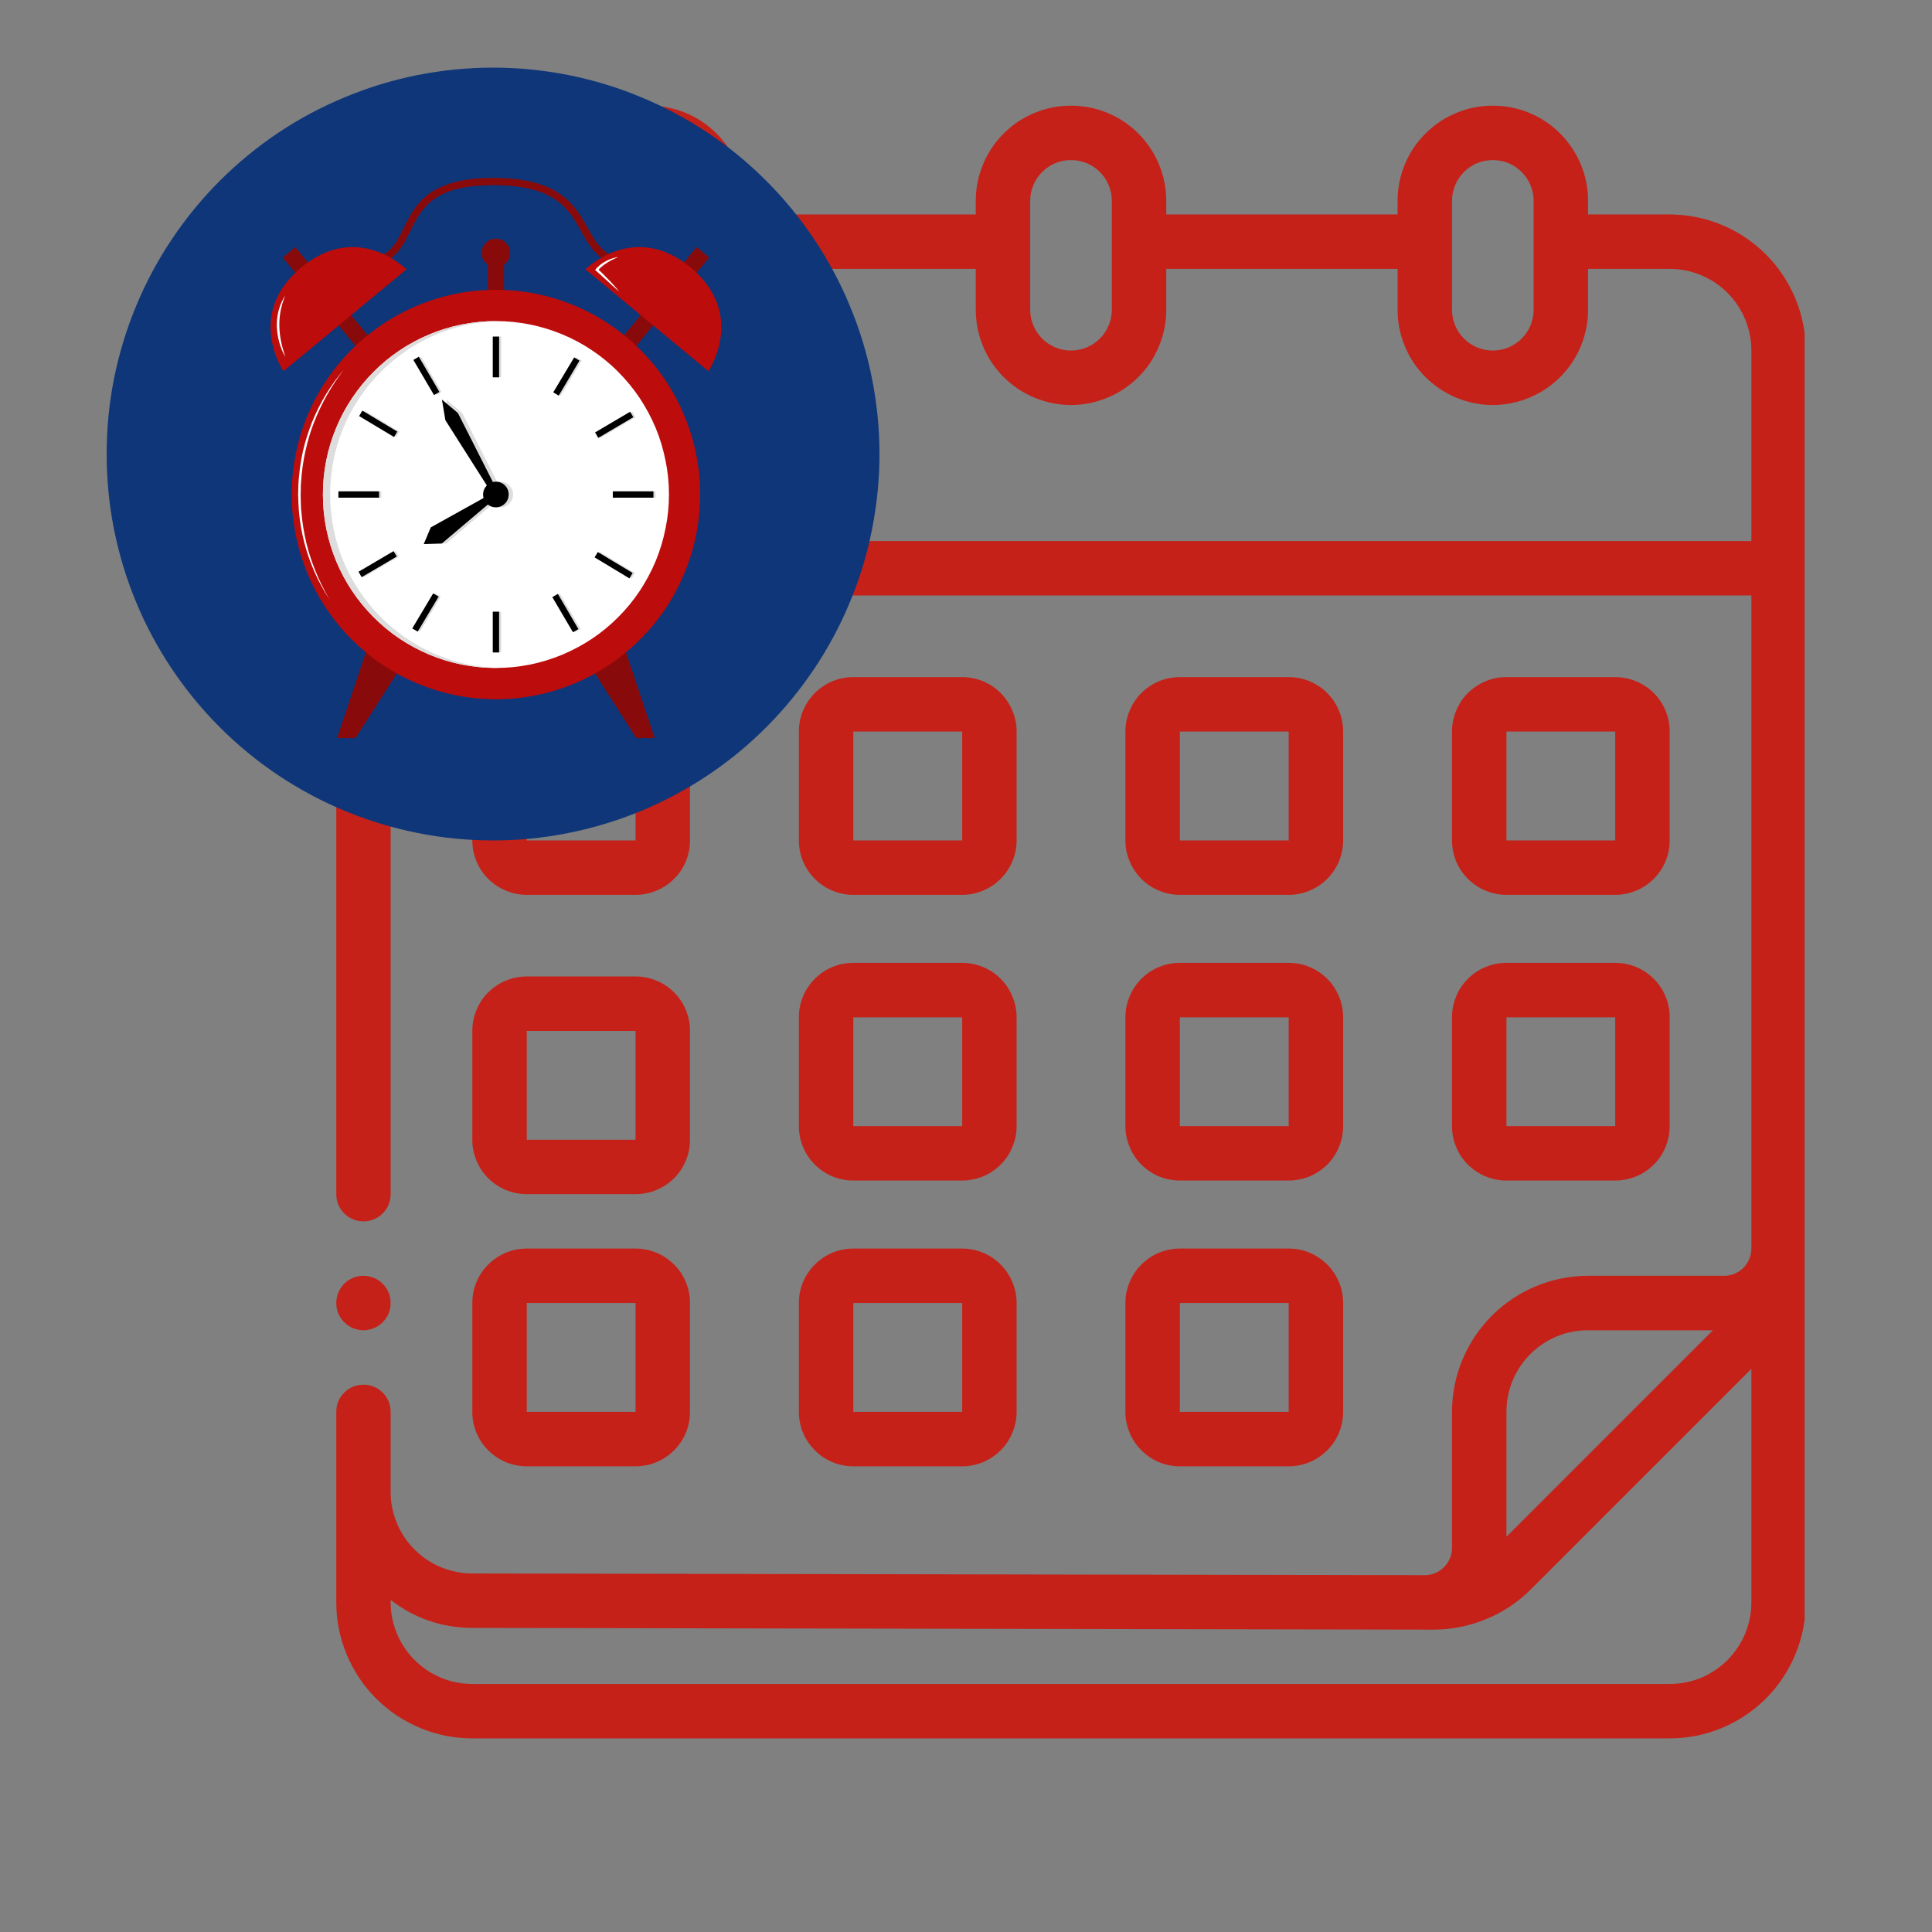
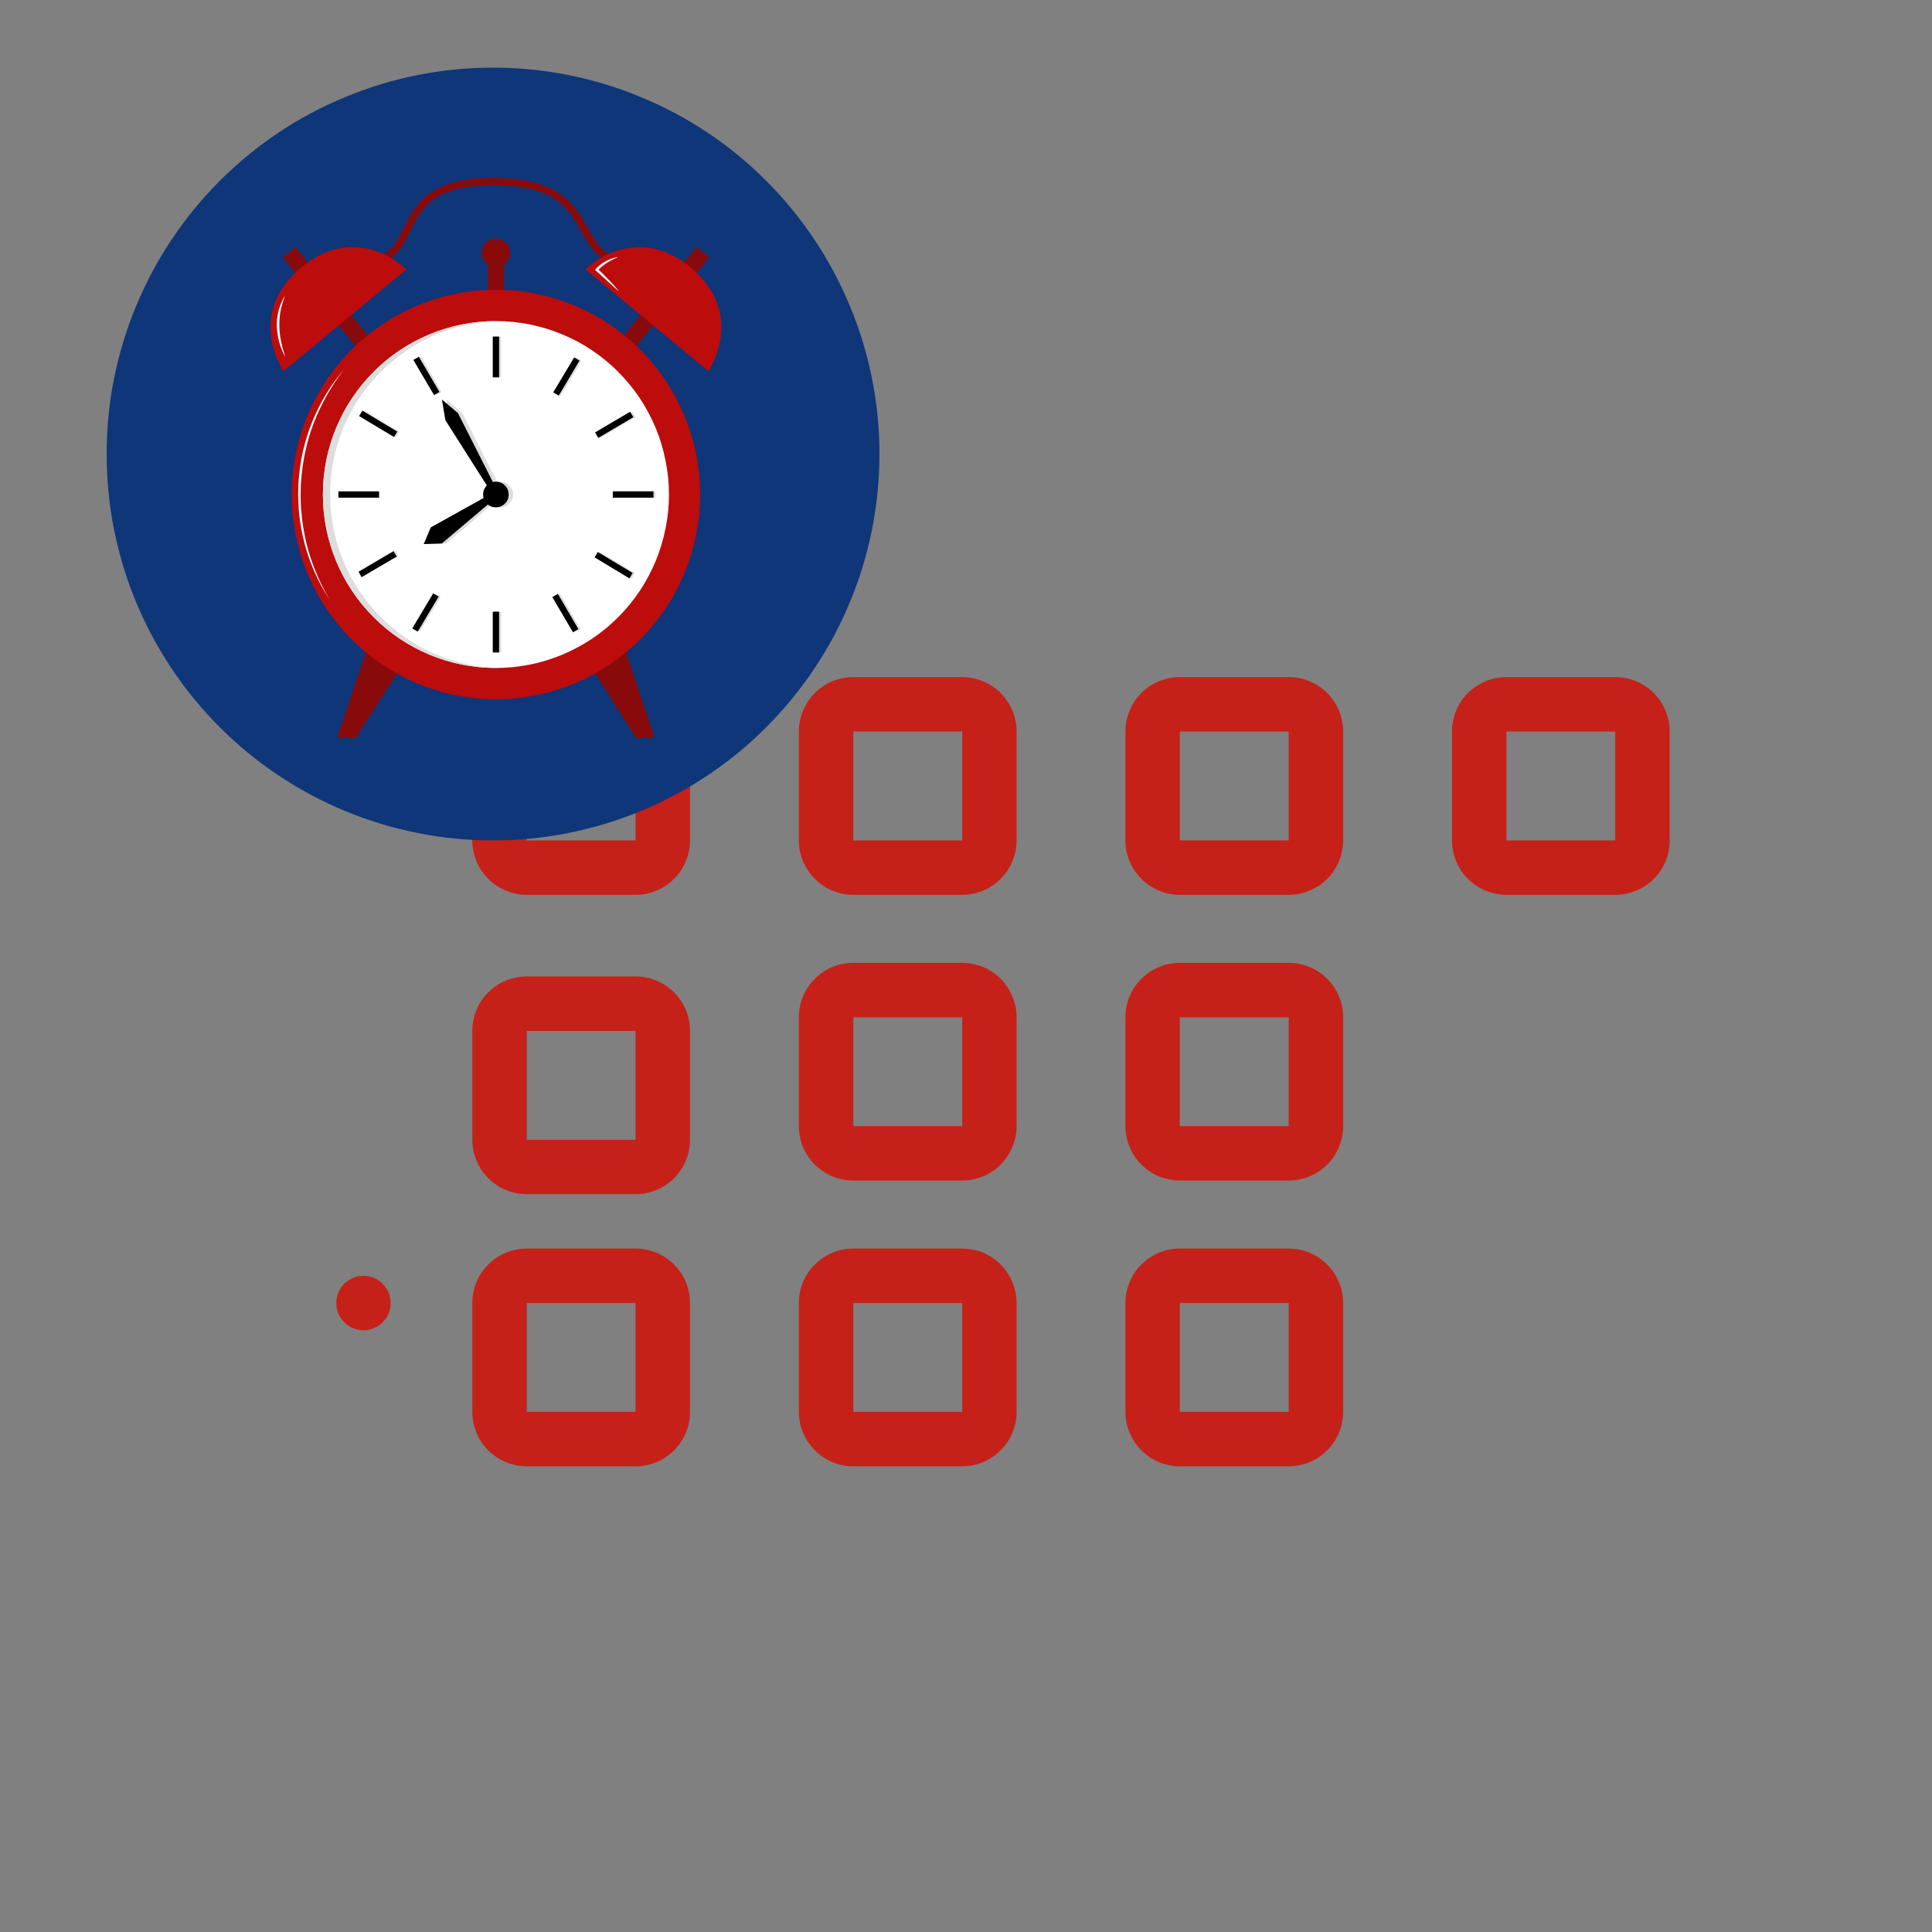
<svg xmlns="http://www.w3.org/2000/svg" width="100" zoomAndPan="magnify" viewBox="0 0 75 75" height="100" preserveAspectRatio="xMidYMid meet" version="1.0">
  <rect x="0" y="0" width="75" height="75" fill="#808080" stroke="none" />
  <defs>
    <clipPath id="7643cb50c6">
      <path d="M 13.055 4.105 L 70.055 4.105 L 70.055 67.855 L 13.055 67.855 Z M 13.055 4.105 " clip-rule="nonzero" />
    </clipPath>
    <clipPath id="7596ef284a">
      <path d="M 13.055 49 L 16 49 L 16 52 L 13.055 52 Z M 13.055 49 " clip-rule="nonzero" />
    </clipPath>
    <clipPath id="9891373e73">
      <path d="M 4.141 2.625 L 34.141 2.625 L 34.141 32.625 L 4.141 32.625 Z M 4.141 2.625 " clip-rule="nonzero" />
    </clipPath>
    <clipPath id="6d9c4e366a">
      <path d="M 14 6.902 L 25 6.902 L 25 11 L 14 11 Z M 14 6.902 " clip-rule="nonzero" />
    </clipPath>
    <clipPath id="3e9fe2b210">
      <path d="M 22 24 L 26 24 L 26 28.652 L 22 28.652 Z M 22 24 " clip-rule="nonzero" />
    </clipPath>
    <clipPath id="4a2971635d">
      <path d="M 13 24 L 16 24 L 16 28.652 L 13 28.652 Z M 13 24 " clip-rule="nonzero" />
    </clipPath>
  </defs>
  <path fill="#c52118" d="M 20.449 34.738 L 24.672 34.738 C 24.953 34.738 25.223 34.684 25.48 34.574 C 25.742 34.469 25.969 34.316 26.168 34.117 C 26.367 33.918 26.52 33.691 26.625 33.434 C 26.734 33.172 26.785 32.902 26.785 32.625 L 26.785 28.398 C 26.785 28.117 26.734 27.848 26.625 27.59 C 26.52 27.332 26.367 27.102 26.168 26.902 C 25.969 26.707 25.742 26.555 25.48 26.445 C 25.223 26.34 24.953 26.285 24.672 26.285 L 20.449 26.285 C 20.168 26.285 19.898 26.34 19.641 26.445 C 19.379 26.555 19.152 26.707 18.953 26.902 C 18.754 27.102 18.602 27.332 18.496 27.59 C 18.387 27.848 18.336 28.117 18.336 28.398 L 18.336 32.625 C 18.336 32.902 18.387 33.172 18.496 33.434 C 18.602 33.691 18.754 33.918 18.953 34.117 C 19.152 34.316 19.379 34.469 19.641 34.574 C 19.898 34.684 20.168 34.738 20.449 34.738 Z M 20.449 28.398 L 24.672 28.398 L 24.672 32.625 L 20.449 32.625 Z M 20.449 28.398 " fill-opacity="1" fill-rule="nonzero" />
  <path fill="#c52118" d="M 33.125 34.738 L 37.352 34.738 C 37.629 34.738 37.898 34.684 38.16 34.574 C 38.418 34.469 38.648 34.316 38.844 34.117 C 39.043 33.918 39.195 33.691 39.301 33.434 C 39.41 33.172 39.465 32.902 39.465 32.625 L 39.465 28.398 C 39.465 28.117 39.41 27.848 39.301 27.59 C 39.195 27.332 39.043 27.102 38.844 26.902 C 38.648 26.707 38.418 26.555 38.16 26.445 C 37.898 26.34 37.629 26.285 37.352 26.285 L 33.125 26.285 C 32.844 26.285 32.574 26.34 32.316 26.445 C 32.059 26.555 31.828 26.707 31.633 26.902 C 31.434 27.102 31.281 27.332 31.172 27.59 C 31.066 27.848 31.012 28.117 31.012 28.398 L 31.012 32.625 C 31.012 32.902 31.066 33.172 31.172 33.434 C 31.281 33.691 31.434 33.918 31.633 34.117 C 31.828 34.316 32.059 34.469 32.316 34.574 C 32.574 34.684 32.844 34.738 33.125 34.738 Z M 33.125 28.398 L 37.352 28.398 L 37.352 32.625 L 33.125 32.625 Z M 33.125 28.398 " fill-opacity="1" fill-rule="nonzero" />
  <path fill="#c52118" d="M 45.801 34.738 L 50.027 34.738 C 50.309 34.738 50.578 34.684 50.836 34.574 C 51.094 34.469 51.324 34.316 51.523 34.117 C 51.719 33.918 51.871 33.691 51.98 33.434 C 52.086 33.172 52.141 32.902 52.141 32.625 L 52.141 28.398 C 52.141 28.117 52.086 27.848 51.98 27.59 C 51.871 27.332 51.719 27.102 51.523 26.902 C 51.324 26.707 51.094 26.555 50.836 26.445 C 50.578 26.34 50.309 26.285 50.027 26.285 L 45.801 26.285 C 45.523 26.285 45.254 26.34 44.992 26.445 C 44.734 26.555 44.508 26.707 44.309 26.902 C 44.109 27.102 43.957 27.332 43.852 27.59 C 43.742 27.848 43.688 28.117 43.688 28.398 L 43.688 32.625 C 43.688 32.902 43.742 33.172 43.852 33.434 C 43.957 33.691 44.109 33.918 44.309 34.117 C 44.508 34.316 44.734 34.469 44.992 34.574 C 45.254 34.684 45.523 34.738 45.801 34.738 Z M 45.801 28.398 L 50.027 28.398 L 50.027 32.625 L 45.801 32.625 Z M 45.801 28.398 " fill-opacity="1" fill-rule="nonzero" />
  <path fill="#c52118" d="M 58.48 34.738 L 62.703 34.738 C 62.984 34.738 63.254 34.684 63.512 34.574 C 63.773 34.469 64 34.316 64.199 34.117 C 64.398 33.918 64.551 33.691 64.656 33.434 C 64.766 33.172 64.816 32.902 64.816 32.625 L 64.816 28.398 C 64.816 28.117 64.766 27.848 64.656 27.59 C 64.551 27.332 64.398 27.102 64.199 26.902 C 64 26.707 63.773 26.555 63.512 26.445 C 63.254 26.34 62.984 26.285 62.703 26.285 L 58.48 26.285 C 58.199 26.285 57.93 26.34 57.672 26.445 C 57.41 26.555 57.184 26.707 56.984 26.902 C 56.785 27.102 56.633 27.332 56.527 27.59 C 56.418 27.848 56.367 28.117 56.367 28.398 L 56.367 32.625 C 56.367 32.902 56.418 33.172 56.527 33.434 C 56.633 33.691 56.785 33.918 56.984 34.117 C 57.184 34.316 57.41 34.469 57.672 34.574 C 57.93 34.684 58.199 34.738 58.48 34.738 Z M 58.48 28.398 L 62.703 28.398 L 62.703 32.625 L 58.48 32.625 Z M 58.48 28.398 " fill-opacity="1" fill-rule="nonzero" />
  <path fill="#c52118" d="M 18.336 44.246 C 18.336 44.523 18.387 44.793 18.496 45.051 C 18.602 45.312 18.754 45.539 18.953 45.738 C 19.152 45.938 19.379 46.09 19.641 46.195 C 19.898 46.305 20.168 46.355 20.449 46.355 L 24.672 46.355 C 24.953 46.355 25.223 46.305 25.48 46.195 C 25.742 46.09 25.969 45.938 26.168 45.738 C 26.367 45.539 26.52 45.312 26.625 45.051 C 26.734 44.793 26.785 44.523 26.785 44.246 L 26.785 40.02 C 26.785 39.738 26.734 39.469 26.625 39.211 C 26.52 38.949 26.367 38.723 26.168 38.523 C 25.969 38.328 25.742 38.172 25.48 38.066 C 25.223 37.961 24.953 37.906 24.672 37.906 L 20.449 37.906 C 20.168 37.906 19.898 37.961 19.641 38.066 C 19.379 38.172 19.152 38.328 18.953 38.523 C 18.754 38.723 18.602 38.949 18.496 39.211 C 18.387 39.469 18.336 39.738 18.336 40.02 Z M 20.449 40.02 L 24.672 40.02 L 24.672 44.246 L 20.449 44.246 Z M 20.449 40.02 " fill-opacity="1" fill-rule="nonzero" />
  <path fill="#c52118" d="M 31.012 43.715 C 31.012 43.996 31.066 44.266 31.172 44.523 C 31.281 44.785 31.434 45.012 31.633 45.211 C 31.828 45.406 32.059 45.562 32.316 45.668 C 32.574 45.773 32.844 45.828 33.125 45.828 L 37.352 45.828 C 37.629 45.828 37.898 45.773 38.16 45.668 C 38.418 45.562 38.648 45.406 38.844 45.211 C 39.043 45.012 39.195 44.785 39.301 44.523 C 39.41 44.266 39.465 43.996 39.465 43.715 L 39.465 39.492 C 39.465 39.211 39.41 38.941 39.301 38.684 C 39.195 38.422 39.043 38.195 38.844 37.996 C 38.648 37.797 38.418 37.645 38.16 37.539 C 37.898 37.43 37.629 37.379 37.352 37.379 L 33.125 37.379 C 32.844 37.379 32.574 37.43 32.316 37.539 C 32.059 37.645 31.828 37.797 31.633 37.996 C 31.434 38.195 31.281 38.422 31.172 38.684 C 31.066 38.941 31.012 39.211 31.012 39.492 Z M 33.125 39.492 L 37.352 39.492 L 37.352 43.715 L 33.125 43.715 Z M 33.125 39.492 " fill-opacity="1" fill-rule="nonzero" />
  <path fill="#c52118" d="M 43.688 43.715 C 43.688 43.996 43.742 44.266 43.852 44.523 C 43.957 44.785 44.109 45.012 44.309 45.211 C 44.508 45.406 44.734 45.562 44.992 45.668 C 45.254 45.773 45.523 45.828 45.801 45.828 L 50.027 45.828 C 50.309 45.828 50.578 45.773 50.836 45.668 C 51.094 45.562 51.324 45.406 51.523 45.211 C 51.719 45.012 51.871 44.785 51.98 44.523 C 52.086 44.266 52.141 43.996 52.141 43.715 L 52.141 39.492 C 52.141 39.211 52.086 38.941 51.98 38.684 C 51.871 38.422 51.719 38.195 51.523 37.996 C 51.324 37.797 51.094 37.645 50.836 37.539 C 50.578 37.43 50.309 37.379 50.027 37.379 L 45.801 37.379 C 45.523 37.379 45.254 37.43 44.992 37.539 C 44.734 37.645 44.508 37.797 44.309 37.996 C 44.109 38.195 43.957 38.422 43.852 38.684 C 43.742 38.941 43.688 39.211 43.688 39.492 Z M 45.801 39.492 L 50.027 39.492 L 50.027 43.715 L 45.801 43.715 Z M 45.801 39.492 " fill-opacity="1" fill-rule="nonzero" />
-   <path fill="#c52118" d="M 56.367 43.715 C 56.367 43.996 56.418 44.266 56.527 44.523 C 56.633 44.785 56.785 45.012 56.984 45.211 C 57.184 45.406 57.41 45.562 57.672 45.668 C 57.93 45.773 58.199 45.828 58.48 45.828 L 62.703 45.828 C 62.984 45.828 63.254 45.773 63.512 45.668 C 63.773 45.562 64 45.406 64.199 45.211 C 64.398 45.012 64.551 44.785 64.656 44.523 C 64.766 44.266 64.816 43.996 64.816 43.715 L 64.816 39.492 C 64.816 39.211 64.766 38.941 64.656 38.684 C 64.551 38.422 64.398 38.195 64.199 37.996 C 64 37.797 63.773 37.645 63.512 37.539 C 63.254 37.43 62.984 37.379 62.703 37.379 L 58.48 37.379 C 58.199 37.379 57.93 37.43 57.672 37.539 C 57.41 37.645 57.184 37.797 56.984 37.996 C 56.785 38.195 56.633 38.422 56.527 38.684 C 56.418 38.941 56.367 39.211 56.367 39.492 Z M 58.48 39.492 L 62.703 39.492 L 62.703 43.715 L 58.48 43.715 Z M 58.48 39.492 " fill-opacity="1" fill-rule="nonzero" />
  <path fill="#c52118" d="M 18.336 54.809 C 18.336 55.09 18.387 55.359 18.496 55.617 C 18.602 55.875 18.754 56.105 18.953 56.301 C 19.152 56.5 19.379 56.652 19.641 56.762 C 19.898 56.867 20.168 56.922 20.449 56.922 L 24.672 56.922 C 24.953 56.922 25.223 56.867 25.48 56.762 C 25.742 56.652 25.969 56.5 26.168 56.301 C 26.367 56.105 26.52 55.875 26.625 55.617 C 26.734 55.359 26.785 55.09 26.785 54.809 L 26.785 50.582 C 26.785 50.301 26.734 50.031 26.625 49.773 C 26.52 49.516 26.367 49.285 26.168 49.09 C 25.969 48.891 25.742 48.738 25.48 48.629 C 25.223 48.523 24.953 48.469 24.672 48.469 L 20.449 48.469 C 20.168 48.469 19.898 48.523 19.641 48.629 C 19.379 48.738 19.152 48.891 18.953 49.09 C 18.754 49.285 18.602 49.516 18.496 49.773 C 18.387 50.031 18.336 50.301 18.336 50.582 Z M 20.449 50.582 L 24.672 50.582 L 24.672 54.809 L 20.449 54.809 Z M 20.449 50.582 " fill-opacity="1" fill-rule="nonzero" />
  <path fill="#c52118" d="M 31.012 54.809 C 31.012 55.09 31.066 55.359 31.172 55.617 C 31.281 55.875 31.434 56.105 31.633 56.301 C 31.828 56.5 32.059 56.652 32.316 56.762 C 32.574 56.867 32.844 56.922 33.125 56.922 L 37.352 56.922 C 37.629 56.922 37.898 56.867 38.16 56.762 C 38.418 56.652 38.648 56.5 38.844 56.301 C 39.043 56.105 39.195 55.875 39.301 55.617 C 39.41 55.359 39.465 55.09 39.465 54.809 L 39.465 50.582 C 39.465 50.301 39.41 50.031 39.301 49.773 C 39.195 49.516 39.043 49.285 38.844 49.09 C 38.648 48.891 38.418 48.738 38.16 48.629 C 37.898 48.523 37.629 48.469 37.352 48.469 L 33.125 48.469 C 32.844 48.469 32.574 48.523 32.316 48.629 C 32.059 48.738 31.828 48.891 31.633 49.09 C 31.434 49.285 31.281 49.516 31.172 49.773 C 31.066 50.031 31.012 50.301 31.012 50.582 Z M 33.125 50.582 L 37.352 50.582 L 37.352 54.809 L 33.125 54.809 Z M 33.125 50.582 " fill-opacity="1" fill-rule="nonzero" />
  <path fill="#c52118" d="M 43.688 54.809 C 43.688 55.09 43.742 55.359 43.852 55.617 C 43.957 55.875 44.109 56.105 44.309 56.301 C 44.508 56.5 44.734 56.652 44.992 56.762 C 45.254 56.867 45.523 56.922 45.801 56.922 L 50.027 56.922 C 50.309 56.922 50.578 56.867 50.836 56.762 C 51.094 56.652 51.324 56.5 51.523 56.301 C 51.719 56.105 51.871 55.875 51.98 55.617 C 52.086 55.359 52.141 55.09 52.141 54.809 L 52.141 50.582 C 52.141 50.301 52.086 50.031 51.98 49.773 C 51.871 49.516 51.719 49.285 51.523 49.09 C 51.324 48.891 51.094 48.738 50.836 48.629 C 50.578 48.523 50.309 48.469 50.027 48.469 L 45.801 48.469 C 45.523 48.469 45.254 48.523 44.992 48.629 C 44.734 48.738 44.508 48.891 44.309 49.09 C 44.109 49.285 43.957 49.516 43.852 49.773 C 43.742 50.031 43.688 50.301 43.688 50.582 Z M 45.801 50.582 L 50.027 50.582 L 50.027 54.809 L 45.801 54.809 Z M 45.801 50.582 " fill-opacity="1" fill-rule="nonzero" />
  <g clip-path="url(#7643cb50c6)">
-     <path fill="#c52118" d="M 64.816 8.324 L 61.648 8.324 L 61.648 7.797 C 61.648 7.309 61.555 6.836 61.367 6.383 C 61.18 5.93 60.91 5.531 60.566 5.184 C 60.219 4.836 59.82 4.57 59.367 4.383 C 58.914 4.195 58.441 4.102 57.949 4.102 C 57.461 4.102 56.988 4.195 56.535 4.383 C 56.082 4.57 55.684 4.836 55.336 5.184 C 54.988 5.531 54.723 5.93 54.535 6.383 C 54.348 6.836 54.254 7.309 54.254 7.797 L 54.254 8.324 L 45.273 8.324 L 45.273 7.797 C 45.273 7.309 45.18 6.836 44.992 6.383 C 44.805 5.93 44.539 5.531 44.191 5.184 C 43.844 4.836 43.445 4.57 42.992 4.383 C 42.539 4.195 42.066 4.102 41.578 4.102 C 41.086 4.102 40.613 4.195 40.16 4.383 C 39.707 4.57 39.309 4.836 38.961 5.184 C 38.613 5.531 38.348 5.93 38.16 6.383 C 37.973 6.836 37.879 7.309 37.879 7.797 L 37.879 8.324 L 28.898 8.324 L 28.898 7.797 C 28.898 7.309 28.805 6.836 28.617 6.383 C 28.43 5.93 28.164 5.531 27.816 5.184 C 27.469 4.836 27.07 4.57 26.617 4.383 C 26.164 4.195 25.691 4.102 25.203 4.102 C 24.711 4.102 24.238 4.195 23.785 4.383 C 23.332 4.57 22.934 4.836 22.586 5.184 C 22.242 5.531 21.973 5.93 21.785 6.383 C 21.598 6.836 21.504 7.309 21.504 7.797 L 21.504 8.324 L 18.336 8.324 C 17.988 8.328 17.645 8.359 17.305 8.43 C 16.965 8.496 16.637 8.598 16.316 8.73 C 15.996 8.863 15.691 9.023 15.402 9.219 C 15.113 9.41 14.848 9.629 14.602 9.875 C 14.355 10.121 14.137 10.387 13.945 10.676 C 13.754 10.965 13.59 11.266 13.457 11.586 C 13.324 11.906 13.223 12.238 13.156 12.578 C 13.086 12.918 13.055 13.262 13.055 13.609 L 13.055 46.355 C 13.055 46.496 13.078 46.633 13.133 46.762 C 13.188 46.891 13.262 47.004 13.363 47.105 C 13.461 47.203 13.574 47.281 13.703 47.332 C 13.836 47.387 13.969 47.414 14.109 47.414 C 14.25 47.414 14.383 47.387 14.512 47.332 C 14.645 47.281 14.758 47.203 14.855 47.105 C 14.957 47.004 15.031 46.891 15.086 46.762 C 15.141 46.633 15.164 46.496 15.164 46.355 L 15.164 23.117 L 67.988 23.117 L 67.988 48.469 C 67.988 48.609 67.961 48.746 67.906 48.875 C 67.852 49.004 67.777 49.117 67.676 49.219 C 67.578 49.316 67.465 49.391 67.336 49.445 C 67.207 49.5 67.07 49.527 66.93 49.527 L 61.648 49.527 C 61.301 49.527 60.957 49.562 60.617 49.629 C 60.277 49.695 59.949 49.797 59.629 49.93 C 59.309 50.062 59.004 50.227 58.715 50.418 C 58.426 50.609 58.16 50.832 57.914 51.074 C 57.672 51.32 57.453 51.586 57.258 51.875 C 57.066 52.164 56.902 52.469 56.77 52.789 C 56.637 53.109 56.535 53.438 56.469 53.777 C 56.402 54.117 56.367 54.461 56.367 54.809 L 56.367 60.09 C 56.367 60.23 56.34 60.367 56.285 60.496 C 56.23 60.625 56.156 60.738 56.059 60.836 C 55.957 60.938 55.844 61.012 55.715 61.066 C 55.586 61.121 55.449 61.148 55.309 61.148 L 18.336 61.082 C 17.914 61.082 17.512 61 17.121 60.84 C 16.734 60.68 16.391 60.449 16.094 60.152 C 15.797 59.855 15.566 59.516 15.406 59.125 C 15.246 58.738 15.164 58.332 15.164 57.914 L 15.164 54.809 C 15.164 54.668 15.141 54.535 15.086 54.402 C 15.031 54.273 14.957 54.16 14.855 54.062 C 14.758 53.961 14.645 53.887 14.512 53.832 C 14.383 53.777 14.25 53.754 14.109 53.754 C 13.969 53.754 13.836 53.777 13.703 53.832 C 13.574 53.887 13.461 53.961 13.363 54.062 C 13.262 54.16 13.188 54.273 13.133 54.402 C 13.078 54.535 13.055 54.668 13.055 54.809 L 13.055 62.203 C 13.055 62.551 13.086 62.895 13.156 63.234 C 13.223 63.574 13.324 63.902 13.457 64.223 C 13.59 64.543 13.754 64.848 13.945 65.137 C 14.137 65.426 14.355 65.691 14.602 65.938 C 14.848 66.18 15.113 66.402 15.402 66.594 C 15.691 66.785 15.996 66.949 16.316 67.082 C 16.637 67.215 16.965 67.316 17.305 67.383 C 17.645 67.449 17.988 67.484 18.336 67.484 L 64.816 67.484 C 65.164 67.484 65.508 67.449 65.848 67.383 C 66.188 67.316 66.52 67.215 66.84 67.082 C 67.16 66.949 67.461 66.785 67.75 66.594 C 68.039 66.402 68.305 66.18 68.551 65.938 C 68.797 65.691 69.016 65.426 69.207 65.137 C 69.398 64.848 69.562 64.543 69.695 64.223 C 69.828 63.902 69.93 63.574 69.996 63.234 C 70.066 62.895 70.098 62.551 70.102 62.203 L 70.102 13.609 C 70.098 13.262 70.066 12.918 69.996 12.578 C 69.93 12.238 69.828 11.906 69.695 11.586 C 69.562 11.266 69.398 10.965 69.207 10.676 C 69.016 10.387 68.797 10.121 68.551 9.875 C 68.305 9.629 68.039 9.41 67.75 9.219 C 67.461 9.023 67.16 8.863 66.84 8.73 C 66.52 8.598 66.188 8.496 65.848 8.43 C 65.508 8.359 65.164 8.328 64.816 8.324 Z M 56.367 7.797 C 56.367 7.586 56.406 7.387 56.488 7.191 C 56.566 6.996 56.684 6.824 56.832 6.676 C 56.98 6.527 57.148 6.414 57.344 6.332 C 57.539 6.254 57.742 6.215 57.949 6.215 C 58.16 6.215 58.363 6.254 58.559 6.332 C 58.75 6.414 58.922 6.527 59.07 6.676 C 59.219 6.824 59.336 6.996 59.414 7.191 C 59.496 7.387 59.535 7.586 59.535 7.797 L 59.535 12.023 C 59.535 12.234 59.496 12.434 59.414 12.629 C 59.336 12.824 59.219 12.996 59.07 13.145 C 58.922 13.293 58.75 13.406 58.559 13.488 C 58.363 13.566 58.16 13.609 57.949 13.609 C 57.742 13.609 57.539 13.566 57.344 13.488 C 57.148 13.406 56.98 13.293 56.832 13.145 C 56.684 12.996 56.566 12.824 56.488 12.629 C 56.406 12.434 56.367 12.234 56.367 12.023 Z M 39.992 7.797 C 39.992 7.586 40.031 7.387 40.113 7.191 C 40.191 6.996 40.309 6.824 40.457 6.676 C 40.605 6.527 40.777 6.414 40.969 6.332 C 41.164 6.254 41.367 6.215 41.578 6.215 C 41.785 6.215 41.988 6.254 42.184 6.332 C 42.375 6.414 42.547 6.527 42.695 6.676 C 42.844 6.824 42.961 6.996 43.039 7.191 C 43.121 7.387 43.16 7.586 43.16 7.797 L 43.16 12.023 C 43.16 12.234 43.121 12.434 43.039 12.629 C 42.961 12.824 42.844 12.996 42.695 13.145 C 42.547 13.293 42.375 13.406 42.184 13.488 C 41.988 13.566 41.785 13.609 41.578 13.609 C 41.367 13.609 41.164 13.566 40.969 13.488 C 40.777 13.406 40.605 13.293 40.457 13.145 C 40.309 12.996 40.191 12.824 40.113 12.629 C 40.031 12.434 39.992 12.234 39.992 12.023 Z M 23.617 7.797 C 23.617 7.586 23.656 7.387 23.738 7.191 C 23.816 6.996 23.934 6.824 24.082 6.676 C 24.23 6.527 24.402 6.414 24.594 6.332 C 24.789 6.254 24.992 6.215 25.203 6.215 C 25.41 6.215 25.613 6.254 25.809 6.332 C 26.004 6.414 26.172 6.527 26.32 6.676 C 26.473 6.824 26.586 6.996 26.664 7.191 C 26.746 7.387 26.785 7.586 26.785 7.797 L 26.785 12.023 C 26.785 12.234 26.746 12.434 26.664 12.629 C 26.586 12.824 26.473 12.996 26.32 13.145 C 26.172 13.293 26.004 13.406 25.809 13.488 C 25.613 13.566 25.41 13.609 25.203 13.609 C 24.992 13.609 24.789 13.566 24.594 13.488 C 24.402 13.406 24.23 13.293 24.082 13.145 C 23.934 12.996 23.816 12.824 23.738 12.629 C 23.656 12.434 23.617 12.234 23.617 12.023 Z M 15.164 21.004 L 15.164 13.609 C 15.164 13.188 15.246 12.785 15.406 12.395 C 15.566 12.008 15.797 11.664 16.094 11.367 C 16.391 11.07 16.734 10.84 17.121 10.68 C 17.512 10.52 17.914 10.438 18.336 10.438 L 21.504 10.438 L 21.504 12.023 C 21.504 12.512 21.598 12.984 21.785 13.438 C 21.973 13.891 22.242 14.293 22.586 14.637 C 22.934 14.984 23.332 15.25 23.785 15.438 C 24.238 15.625 24.711 15.723 25.203 15.723 C 25.691 15.723 26.164 15.625 26.617 15.438 C 27.07 15.25 27.469 14.984 27.816 14.637 C 28.164 14.293 28.43 13.891 28.617 13.438 C 28.805 12.984 28.898 12.512 28.898 12.023 L 28.898 10.438 L 37.879 10.438 L 37.879 12.023 C 37.879 12.512 37.973 12.984 38.16 13.438 C 38.348 13.891 38.613 14.293 38.961 14.637 C 39.309 14.984 39.707 15.25 40.16 15.438 C 40.613 15.625 41.086 15.723 41.578 15.723 C 42.066 15.723 42.539 15.625 42.992 15.438 C 43.445 15.25 43.844 14.984 44.191 14.637 C 44.539 14.293 44.805 13.891 44.992 13.438 C 45.18 12.984 45.273 12.512 45.273 12.023 L 45.273 10.438 L 54.254 10.438 L 54.254 12.023 C 54.254 12.512 54.348 12.984 54.535 13.438 C 54.723 13.891 54.988 14.293 55.336 14.637 C 55.684 14.984 56.082 15.25 56.535 15.438 C 56.988 15.625 57.461 15.723 57.949 15.723 C 58.441 15.723 58.914 15.625 59.367 15.438 C 59.82 15.25 60.219 14.984 60.566 14.637 C 60.91 14.293 61.18 13.891 61.367 13.438 C 61.555 12.984 61.648 12.512 61.648 12.023 L 61.648 10.438 L 64.816 10.438 C 65.238 10.438 65.641 10.52 66.031 10.68 C 66.418 10.84 66.762 11.07 67.059 11.367 C 67.355 11.664 67.586 12.008 67.746 12.395 C 67.906 12.785 67.988 13.188 67.988 13.609 L 67.988 21.004 Z M 58.48 54.809 C 58.48 54.387 58.559 53.984 58.719 53.594 C 58.883 53.207 59.109 52.863 59.406 52.566 C 59.703 52.27 60.047 52.043 60.434 51.879 C 60.824 51.719 61.227 51.641 61.648 51.641 L 66.496 51.641 L 58.48 59.656 Z M 64.816 65.371 L 18.336 65.371 C 17.906 65.371 17.496 65.289 17.102 65.121 C 16.707 64.953 16.363 64.715 16.062 64.41 C 15.766 64.102 15.539 63.75 15.383 63.352 C 15.227 62.953 15.156 62.539 15.164 62.109 C 16.098 62.828 17.152 63.188 18.324 63.195 L 55.66 63.262 C 56.363 63.258 57.039 63.125 57.688 62.855 C 58.34 62.59 58.914 62.207 59.414 61.711 L 67.988 53.137 L 67.988 62.203 C 67.988 62.625 67.906 63.027 67.746 63.418 C 67.586 63.805 67.355 64.148 67.059 64.445 C 66.762 64.742 66.418 64.969 66.031 65.133 C 65.641 65.293 65.238 65.371 64.816 65.371 Z M 64.816 65.371 " fill-opacity="1" fill-rule="nonzero" />
-   </g>
+     </g>
  <g clip-path="url(#7596ef284a)">
    <path fill="#c52118" d="M 15.164 50.582 C 15.164 50.723 15.141 50.859 15.086 50.988 C 15.031 51.117 14.957 51.23 14.855 51.328 C 14.758 51.43 14.645 51.504 14.512 51.559 C 14.383 51.613 14.25 51.641 14.109 51.641 C 13.969 51.641 13.836 51.613 13.703 51.559 C 13.574 51.504 13.461 51.43 13.363 51.328 C 13.262 51.23 13.188 51.117 13.133 50.988 C 13.078 50.859 13.055 50.723 13.055 50.582 C 13.055 50.441 13.078 50.309 13.133 50.18 C 13.188 50.051 13.262 49.934 13.363 49.836 C 13.461 49.738 13.574 49.66 13.703 49.605 C 13.836 49.555 13.969 49.527 14.109 49.527 C 14.25 49.527 14.383 49.555 14.512 49.605 C 14.645 49.66 14.758 49.738 14.855 49.836 C 14.957 49.934 15.031 50.051 15.086 50.18 C 15.141 50.309 15.164 50.441 15.164 50.582 Z M 15.164 50.582 " fill-opacity="1" fill-rule="nonzero" />
  </g>
  <g clip-path="url(#9891373e73)">
    <path fill="#0e3679" d="M 34.141 17.625 C 34.141 18.609 34.043 19.586 33.852 20.551 C 33.66 21.52 33.375 22.457 32.996 23.367 C 32.621 24.277 32.156 25.141 31.609 25.961 C 31.062 26.777 30.441 27.535 29.746 28.23 C 29.051 28.93 28.293 29.551 27.473 30.098 C 26.652 30.645 25.789 31.105 24.879 31.484 C 23.969 31.859 23.031 32.145 22.066 32.336 C 21.098 32.531 20.125 32.625 19.141 32.625 C 18.152 32.625 17.18 32.531 16.211 32.336 C 15.246 32.145 14.309 31.859 13.398 31.484 C 12.488 31.105 11.625 30.645 10.805 30.098 C 9.988 29.551 9.23 28.93 8.531 28.23 C 7.836 27.535 7.215 26.777 6.668 25.961 C 6.121 25.141 5.656 24.277 5.281 23.367 C 4.902 22.457 4.621 21.52 4.426 20.551 C 4.234 19.586 4.141 18.609 4.141 17.625 C 4.141 16.641 4.234 15.664 4.426 14.699 C 4.621 13.734 4.902 12.797 5.281 11.887 C 5.656 10.977 6.121 10.109 6.668 9.293 C 7.215 8.473 7.836 7.715 8.531 7.02 C 9.23 6.324 9.988 5.699 10.805 5.152 C 11.625 4.605 12.488 4.145 13.398 3.77 C 14.309 3.391 15.246 3.105 16.211 2.914 C 17.18 2.723 18.152 2.625 19.141 2.625 C 20.125 2.625 21.098 2.723 22.066 2.914 C 23.031 3.105 23.969 3.391 24.879 3.77 C 25.789 4.145 26.652 4.605 27.473 5.152 C 28.293 5.699 29.051 6.324 29.746 7.02 C 30.441 7.715 31.062 8.473 31.609 9.293 C 32.156 10.109 32.621 10.977 32.996 11.887 C 33.375 12.797 33.66 13.734 33.852 14.699 C 34.043 15.664 34.141 16.641 34.141 17.625 Z M 34.141 17.625 " fill-opacity="1" fill-rule="nonzero" />
  </g>
  <g clip-path="url(#6d9c4e366a)">
    <path fill="#890a0a" d="M 23.934 10.285 C 23.18 10.082 22.883 9.551 22.566 8.988 C 22.07 8.102 21.559 7.188 19.145 7.188 C 16.805 7.188 16.355 8.094 15.926 8.973 C 15.66 9.516 15.383 10.078 14.637 10.285 L 14.559 10.016 C 15.184 9.84 15.41 9.379 15.672 8.848 C 15.887 8.41 16.133 7.914 16.637 7.535 C 17.211 7.113 18.027 6.906 19.145 6.906 C 20.289 6.906 21.141 7.113 21.75 7.539 C 22.289 7.914 22.566 8.41 22.812 8.848 C 23.109 9.379 23.367 9.84 24.008 10.016 Z M 23.934 10.285 " fill-opacity="1" fill-rule="nonzero" />
  </g>
  <path fill="#890a0a" d="M 27.043 9.594 L 27.527 9.996 L 24.438 13.746 L 23.953 13.344 Z M 27.043 9.594 " fill-opacity="1" fill-rule="nonzero" />
  <path fill="#bc0c0c" d="M 22.727 10.457 L 27.5 14.41 C 27.5 14.41 29 12.199 26.805 10.379 C 24.605 8.562 22.727 10.457 22.727 10.457 Z M 22.727 10.457 " fill-opacity="1" fill-rule="nonzero" />
  <path fill="#ffffff" d="M 23.969 9.992 C 23.891 10.027 23.816 10.059 23.742 10.098 C 23.723 10.109 23.707 10.117 23.688 10.129 C 23.672 10.137 23.652 10.148 23.637 10.156 C 23.602 10.176 23.566 10.199 23.535 10.223 C 23.5 10.242 23.469 10.266 23.438 10.289 C 23.406 10.312 23.375 10.34 23.344 10.363 C 23.316 10.391 23.285 10.418 23.258 10.445 C 23.246 10.457 23.234 10.473 23.219 10.488 C 23.215 10.492 23.207 10.5 23.203 10.508 L 23.195 10.52 L 23.188 10.527 L 23.176 10.414 C 23.246 10.484 23.32 10.551 23.395 10.621 L 23.5 10.73 L 23.66 10.891 C 23.676 10.91 23.695 10.93 23.711 10.945 C 23.746 10.984 23.781 11.02 23.816 11.059 C 23.883 11.133 23.949 11.211 24.012 11.289 C 24.016 11.293 24.016 11.297 24.012 11.297 C 24.012 11.301 24.008 11.301 24.008 11.297 L 23.781 11.094 L 23.559 10.891 L 23.109 10.484 C 23.105 10.48 23.105 10.477 23.109 10.473 C 23.133 10.438 23.16 10.406 23.191 10.379 C 23.223 10.348 23.254 10.32 23.285 10.293 C 23.352 10.238 23.422 10.191 23.496 10.152 C 23.566 10.109 23.645 10.074 23.723 10.047 C 23.805 10.02 23.883 10 23.965 9.98 C 23.969 9.98 23.973 9.984 23.973 9.984 C 23.973 9.988 23.973 9.992 23.969 9.992 Z M 23.969 9.992 " fill-opacity="1" fill-rule="nonzero" />
  <path fill="#890a0a" d="M 14.547 13.344 L 14.062 13.746 L 10.977 9.996 L 11.461 9.594 Z M 14.547 13.344 " fill-opacity="1" fill-rule="nonzero" />
  <path fill="#bc0c0c" d="M 15.777 10.457 L 11.004 14.41 C 11.004 14.41 9.5 12.199 11.699 10.379 C 13.895 8.562 15.777 10.457 15.777 10.457 Z M 15.777 10.457 " fill-opacity="1" fill-rule="nonzero" />
  <path fill="#ffffff" d="M 11.078 13.855 C 10.973 13.68 10.895 13.484 10.84 13.281 C 10.785 13.082 10.754 12.871 10.746 12.664 C 10.742 12.453 10.766 12.242 10.82 12.039 C 10.828 12.012 10.836 11.988 10.844 11.965 C 10.852 11.938 10.859 11.914 10.867 11.891 C 10.883 11.84 10.906 11.793 10.926 11.742 C 10.969 11.648 11.016 11.555 11.07 11.469 C 11.035 11.566 11 11.66 10.969 11.758 C 10.953 11.809 10.941 11.855 10.93 11.906 C 10.914 11.957 10.906 12.008 10.895 12.055 C 10.855 12.254 10.84 12.457 10.844 12.66 C 10.848 12.863 10.871 13.066 10.914 13.266 C 10.953 13.465 11.012 13.66 11.078 13.855 Z M 11.078 13.855 " fill-opacity="1" fill-rule="nonzero" />
  <path fill="#890a0a" d="M 19.805 9.82 C 19.805 9.973 19.75 10.102 19.641 10.211 C 19.535 10.316 19.402 10.371 19.25 10.371 C 19.098 10.371 18.969 10.316 18.859 10.211 C 18.754 10.102 18.699 9.973 18.699 9.82 C 18.699 9.664 18.754 9.535 18.859 9.426 C 18.969 9.32 19.098 9.266 19.25 9.266 C 19.402 9.266 19.535 9.32 19.641 9.426 C 19.75 9.535 19.805 9.664 19.805 9.82 Z M 19.805 9.82 " fill-opacity="1" fill-rule="nonzero" />
  <path fill="#890a0a" d="M 18.938 9.984 L 19.566 9.984 L 19.566 11.469 L 18.938 11.469 Z M 18.938 9.984 " fill-opacity="1" fill-rule="nonzero" />
  <g clip-path="url(#3e9fe2b210)">
    <path fill="#890a0a" d="M 25.414 28.652 L 24.699 28.652 L 22.57 25.316 L 24.121 24.793 Z M 25.414 28.652 " fill-opacity="1" fill-rule="nonzero" />
  </g>
  <g clip-path="url(#4a2971635d)">
    <path fill="#890a0a" d="M 13.086 28.652 L 13.801 28.652 L 15.934 25.316 L 14.383 24.793 Z M 13.086 28.652 " fill-opacity="1" fill-rule="nonzero" />
  </g>
  <path fill="#bc0c0c" d="M 27.18 19.195 C 27.18 19.719 27.129 20.234 27.027 20.746 C 26.926 21.258 26.773 21.754 26.574 22.238 C 26.375 22.719 26.133 23.18 25.844 23.613 C 25.555 24.047 25.223 24.449 24.855 24.816 C 24.488 25.184 24.086 25.516 23.656 25.805 C 23.223 26.094 22.766 26.34 22.285 26.539 C 21.805 26.738 21.309 26.891 20.797 26.992 C 20.285 27.094 19.77 27.145 19.25 27.145 C 18.73 27.145 18.215 27.094 17.703 26.992 C 17.195 26.891 16.699 26.738 16.219 26.539 C 15.738 26.34 15.281 26.094 14.848 25.805 C 14.414 25.516 14.016 25.184 13.645 24.816 C 13.277 24.449 12.949 24.047 12.66 23.613 C 12.371 23.18 12.125 22.719 11.926 22.238 C 11.727 21.754 11.578 21.258 11.477 20.746 C 11.375 20.234 11.324 19.719 11.324 19.195 C 11.324 18.676 11.375 18.156 11.477 17.645 C 11.578 17.133 11.727 16.637 11.926 16.156 C 12.125 15.672 12.371 15.215 12.66 14.781 C 12.949 14.348 13.277 13.945 13.645 13.578 C 14.016 13.207 14.414 12.879 14.848 12.59 C 15.281 12.297 15.738 12.055 16.219 11.855 C 16.699 11.656 17.195 11.504 17.703 11.402 C 18.215 11.301 18.73 11.25 19.25 11.25 C 19.77 11.25 20.285 11.301 20.797 11.402 C 21.309 11.504 21.805 11.656 22.285 11.855 C 22.766 12.055 23.223 12.297 23.656 12.59 C 24.086 12.879 24.488 13.207 24.855 13.578 C 25.223 13.945 25.555 14.348 25.844 14.781 C 26.133 15.215 26.375 15.672 26.574 16.156 C 26.773 16.637 26.926 17.133 27.027 17.645 C 27.129 18.156 27.18 18.676 27.18 19.195 Z M 27.18 19.195 " fill-opacity="1" fill-rule="nonzero" />
  <path fill="#ffffff" d="M 25.969 19.195 C 25.969 19.641 25.926 20.078 25.836 20.512 C 25.75 20.945 25.625 21.363 25.457 21.773 C 25.285 22.184 25.078 22.57 24.836 22.938 C 24.59 23.305 24.312 23.645 24 23.957 C 23.688 24.27 23.348 24.551 22.98 24.797 C 22.617 25.039 22.227 25.246 21.82 25.418 C 21.414 25.586 20.992 25.715 20.562 25.801 C 20.129 25.887 19.691 25.93 19.25 25.93 C 18.809 25.93 18.375 25.887 17.941 25.801 C 17.508 25.715 17.09 25.586 16.68 25.418 C 16.273 25.246 15.887 25.039 15.52 24.797 C 15.152 24.551 14.812 24.27 14.504 23.957 C 14.191 23.645 13.91 23.305 13.668 22.938 C 13.422 22.57 13.215 22.184 13.047 21.773 C 12.879 21.363 12.75 20.945 12.664 20.512 C 12.578 20.078 12.535 19.641 12.535 19.195 C 12.535 18.754 12.578 18.316 12.664 17.883 C 12.75 17.449 12.879 17.027 13.047 16.621 C 13.215 16.211 13.422 15.824 13.668 15.457 C 13.91 15.09 14.191 14.75 14.504 14.438 C 14.812 14.121 15.152 13.844 15.52 13.598 C 15.887 13.352 16.273 13.145 16.68 12.977 C 17.09 12.809 17.508 12.68 17.941 12.594 C 18.375 12.508 18.809 12.465 19.25 12.465 C 19.691 12.465 20.129 12.508 20.562 12.594 C 20.992 12.68 21.414 12.809 21.82 12.977 C 22.227 13.145 22.617 13.352 22.98 13.598 C 23.348 13.844 23.688 14.121 24 14.438 C 24.312 14.75 24.59 15.09 24.836 15.457 C 25.078 15.824 25.285 16.211 25.457 16.621 C 25.625 17.027 25.75 17.449 25.836 17.883 C 25.926 18.316 25.969 18.754 25.969 19.195 Z M 25.969 19.195 " fill-opacity="1" fill-rule="nonzero" />
  <path fill="#dddddd" d="M 12.816 19.195 C 12.816 15.523 15.75 12.539 19.391 12.465 C 19.344 12.465 19.297 12.465 19.25 12.465 C 15.543 12.465 12.535 15.477 12.535 19.195 C 12.535 22.914 15.543 25.93 19.25 25.93 C 19.297 25.93 19.344 25.93 19.391 25.93 C 15.75 25.852 12.816 22.867 12.816 19.195 Z M 12.816 19.195 " fill-opacity="1" fill-rule="nonzero" />
  <path fill="#ffffff" d="M 12.789 23.266 C 12.352 22.602 12.023 21.863 11.82 21.09 C 11.719 20.703 11.648 20.309 11.609 19.91 L 11.598 19.758 L 11.59 19.609 C 11.586 19.559 11.582 19.512 11.582 19.461 L 11.578 19.309 L 11.574 19.234 L 11.574 19.16 L 11.578 19.008 L 11.582 18.859 C 11.586 18.809 11.59 18.758 11.59 18.711 C 11.598 18.609 11.602 18.508 11.617 18.41 L 11.641 18.188 C 11.645 18.16 11.648 18.137 11.652 18.113 L 11.688 17.891 C 11.691 17.867 11.695 17.84 11.699 17.816 L 11.758 17.523 C 11.848 17.133 11.969 16.75 12.117 16.379 C 12.418 15.637 12.836 14.945 13.355 14.344 C 12.867 14.969 12.473 15.668 12.188 16.406 C 12.152 16.5 12.117 16.59 12.086 16.684 L 12.016 16.895 L 11.996 16.969 L 11.957 17.109 C 11.941 17.156 11.93 17.203 11.918 17.254 C 11.895 17.348 11.871 17.445 11.848 17.543 C 11.766 17.93 11.711 18.32 11.688 18.715 C 11.684 18.766 11.68 18.812 11.676 18.863 L 11.676 19.012 L 11.672 19.16 L 11.668 19.199 L 11.672 19.234 L 11.672 19.309 L 11.676 19.457 C 11.676 19.508 11.68 19.555 11.68 19.605 L 11.688 19.754 L 11.703 19.902 C 11.734 20.297 11.801 20.688 11.891 21.07 C 12.078 21.84 12.387 22.582 12.789 23.266 Z M 12.789 23.266 " fill-opacity="1" fill-rule="nonzero" />
  <path fill="#dddddd" d="M 19.918 19.195 C 19.918 19.336 19.867 19.453 19.773 19.547 C 19.676 19.645 19.559 19.695 19.422 19.695 C 19.285 19.695 19.168 19.645 19.07 19.547 C 18.973 19.453 18.922 19.336 18.922 19.195 C 18.922 19.059 18.973 18.941 19.07 18.844 C 19.168 18.746 19.285 18.699 19.422 18.699 C 19.559 18.699 19.676 18.746 19.773 18.844 C 19.867 18.941 19.918 19.059 19.918 19.195 Z M 19.918 19.195 " fill-opacity="1" fill-rule="nonzero" />
  <path fill="#dddddd" d="M 16.891 20.473 L 19.191 19.195 L 19.328 19.398 L 17.324 21.098 L 16.621 21.121 Z M 16.891 20.473 " fill-opacity="1" fill-rule="nonzero" />
  <path fill="#dddddd" d="M 17.945 16.035 L 19.465 19.035 L 19.266 19.152 L 17.461 16.312 L 17.328 15.512 Z M 17.945 16.035 " fill-opacity="1" fill-rule="nonzero" />
  <path fill="#000000" d="M 19.746 19.195 C 19.746 19.336 19.699 19.453 19.602 19.547 C 19.504 19.645 19.387 19.695 19.25 19.695 C 19.113 19.695 18.996 19.645 18.898 19.547 C 18.805 19.453 18.754 19.336 18.754 19.195 C 18.754 19.059 18.805 18.941 18.898 18.844 C 18.996 18.746 19.113 18.699 19.25 18.699 C 19.387 18.699 19.504 18.746 19.602 18.844 C 19.699 18.941 19.746 19.059 19.746 19.195 Z M 19.746 19.195 " fill-opacity="1" fill-rule="nonzero" />
  <path fill="#000000" d="M 16.723 20.473 L 19.02 19.195 L 19.16 19.398 L 17.152 21.098 L 16.449 21.121 Z M 16.723 20.473 " fill-opacity="1" fill-rule="nonzero" />
  <path fill="#000000" d="M 17.777 16.035 L 19.297 19.035 L 19.094 19.152 L 17.289 16.312 L 17.156 15.512 Z M 17.777 16.035 " fill-opacity="1" fill-rule="nonzero" />
  <path fill="#dddddd" d="M 19.215 13.066 L 19.457 13.066 L 19.457 14.648 L 19.215 14.648 Z M 19.215 13.066 " fill-opacity="1" fill-rule="nonzero" />
  <path fill="#dddddd" d="M 19.215 23.746 L 19.457 23.746 L 19.457 25.328 L 19.215 25.328 Z M 19.215 23.746 " fill-opacity="1" fill-rule="nonzero" />
  <path fill="#dddddd" d="M 25.449 19.074 L 25.449 19.32 L 23.871 19.32 L 23.871 19.074 Z M 25.449 19.074 " fill-opacity="1" fill-rule="nonzero" />
-   <path fill="#dddddd" d="M 14.801 19.074 L 14.801 19.32 L 13.223 19.32 L 13.223 19.074 Z M 14.801 19.074 " fill-opacity="1" fill-rule="nonzero" />
  <path fill="#dddddd" d="M 24.547 15.984 L 24.668 16.199 L 23.309 17 L 23.184 16.785 Z M 24.547 15.984 " fill-opacity="1" fill-rule="nonzero" />
-   <path fill="#dddddd" d="M 15.363 21.395 L 15.484 21.605 L 14.125 22.406 L 14 22.195 Z M 15.363 21.395 " fill-opacity="1" fill-rule="nonzero" />
+   <path fill="#dddddd" d="M 15.363 21.395 L 15.484 21.605 L 14 22.195 Z M 15.363 21.395 " fill-opacity="1" fill-rule="nonzero" />
  <path fill="#dddddd" d="M 22.539 24.422 L 22.328 24.543 L 21.527 23.18 L 21.738 23.055 Z M 22.539 24.422 " fill-opacity="1" fill-rule="nonzero" />
  <path fill="#dddddd" d="M 17.145 15.215 L 16.934 15.336 L 16.133 13.973 L 16.344 13.848 Z M 17.145 15.215 " fill-opacity="1" fill-rule="nonzero" />
  <path fill="#dddddd" d="M 24.645 22.242 L 24.52 22.453 L 23.164 21.637 L 23.289 21.43 Z M 24.645 22.242 " fill-opacity="1" fill-rule="nonzero" />
  <path fill="#dddddd" d="M 15.508 16.754 L 15.379 16.965 L 14.027 16.152 L 14.152 15.941 Z M 15.508 16.754 " fill-opacity="1" fill-rule="nonzero" />
  <path fill="#dddddd" d="M 16.301 24.52 L 16.09 24.395 L 16.898 23.035 L 17.109 23.16 Z M 16.301 24.52 " fill-opacity="1" fill-rule="nonzero" />
  <path fill="#dddddd" d="M 21.77 15.359 L 21.562 15.23 L 22.371 13.875 L 22.582 14 Z M 21.77 15.359 " fill-opacity="1" fill-rule="nonzero" />
  <path fill="#000000" d="M 19.129 13.066 L 19.375 13.066 L 19.375 14.648 L 19.129 14.648 Z M 19.129 13.066 " fill-opacity="1" fill-rule="nonzero" />
  <path fill="#000000" d="M 19.129 23.746 L 19.375 23.746 L 19.375 25.328 L 19.129 25.328 Z M 19.129 23.746 " fill-opacity="1" fill-rule="nonzero" />
  <path fill="#000000" d="M 25.367 19.074 L 25.367 19.32 L 23.789 19.32 L 23.789 19.074 Z M 25.367 19.074 " fill-opacity="1" fill-rule="nonzero" />
  <path fill="#000000" d="M 14.715 19.074 L 14.715 19.32 L 13.137 19.32 L 13.137 19.074 Z M 14.715 19.074 " fill-opacity="1" fill-rule="nonzero" />
  <path fill="#000000" d="M 24.461 15.984 L 24.586 16.195 L 23.223 17 L 23.102 16.785 Z M 24.461 15.984 " fill-opacity="1" fill-rule="nonzero" />
  <path fill="#000000" d="M 15.277 21.395 L 15.402 21.605 L 14.039 22.406 L 13.918 22.195 Z M 15.277 21.395 " fill-opacity="1" fill-rule="nonzero" />
  <path fill="#000000" d="M 22.453 24.422 L 22.242 24.543 L 21.441 23.18 L 21.656 23.055 Z M 22.453 24.422 " fill-opacity="1" fill-rule="nonzero" />
  <path fill="#000000" d="M 17.059 15.215 L 16.848 15.336 L 16.047 13.973 L 16.258 13.848 Z M 17.059 15.215 " fill-opacity="1" fill-rule="nonzero" />
  <path fill="#000000" d="M 24.559 22.242 L 24.434 22.453 L 23.082 21.637 L 23.207 21.43 Z M 24.559 22.242 " fill-opacity="1" fill-rule="nonzero" />
  <path fill="#000000" d="M 15.422 16.754 L 15.297 16.965 L 13.941 16.152 L 14.066 15.941 Z M 15.422 16.754 " fill-opacity="1" fill-rule="nonzero" />
  <path fill="#000000" d="M 16.215 24.52 L 16.004 24.395 L 16.816 23.035 L 17.027 23.16 Z M 16.215 24.52 " fill-opacity="1" fill-rule="nonzero" />
  <path fill="#000000" d="M 21.688 15.359 L 21.477 15.23 L 22.289 13.875 L 22.496 14 Z M 21.688 15.359 " fill-opacity="1" fill-rule="nonzero" />
</svg>